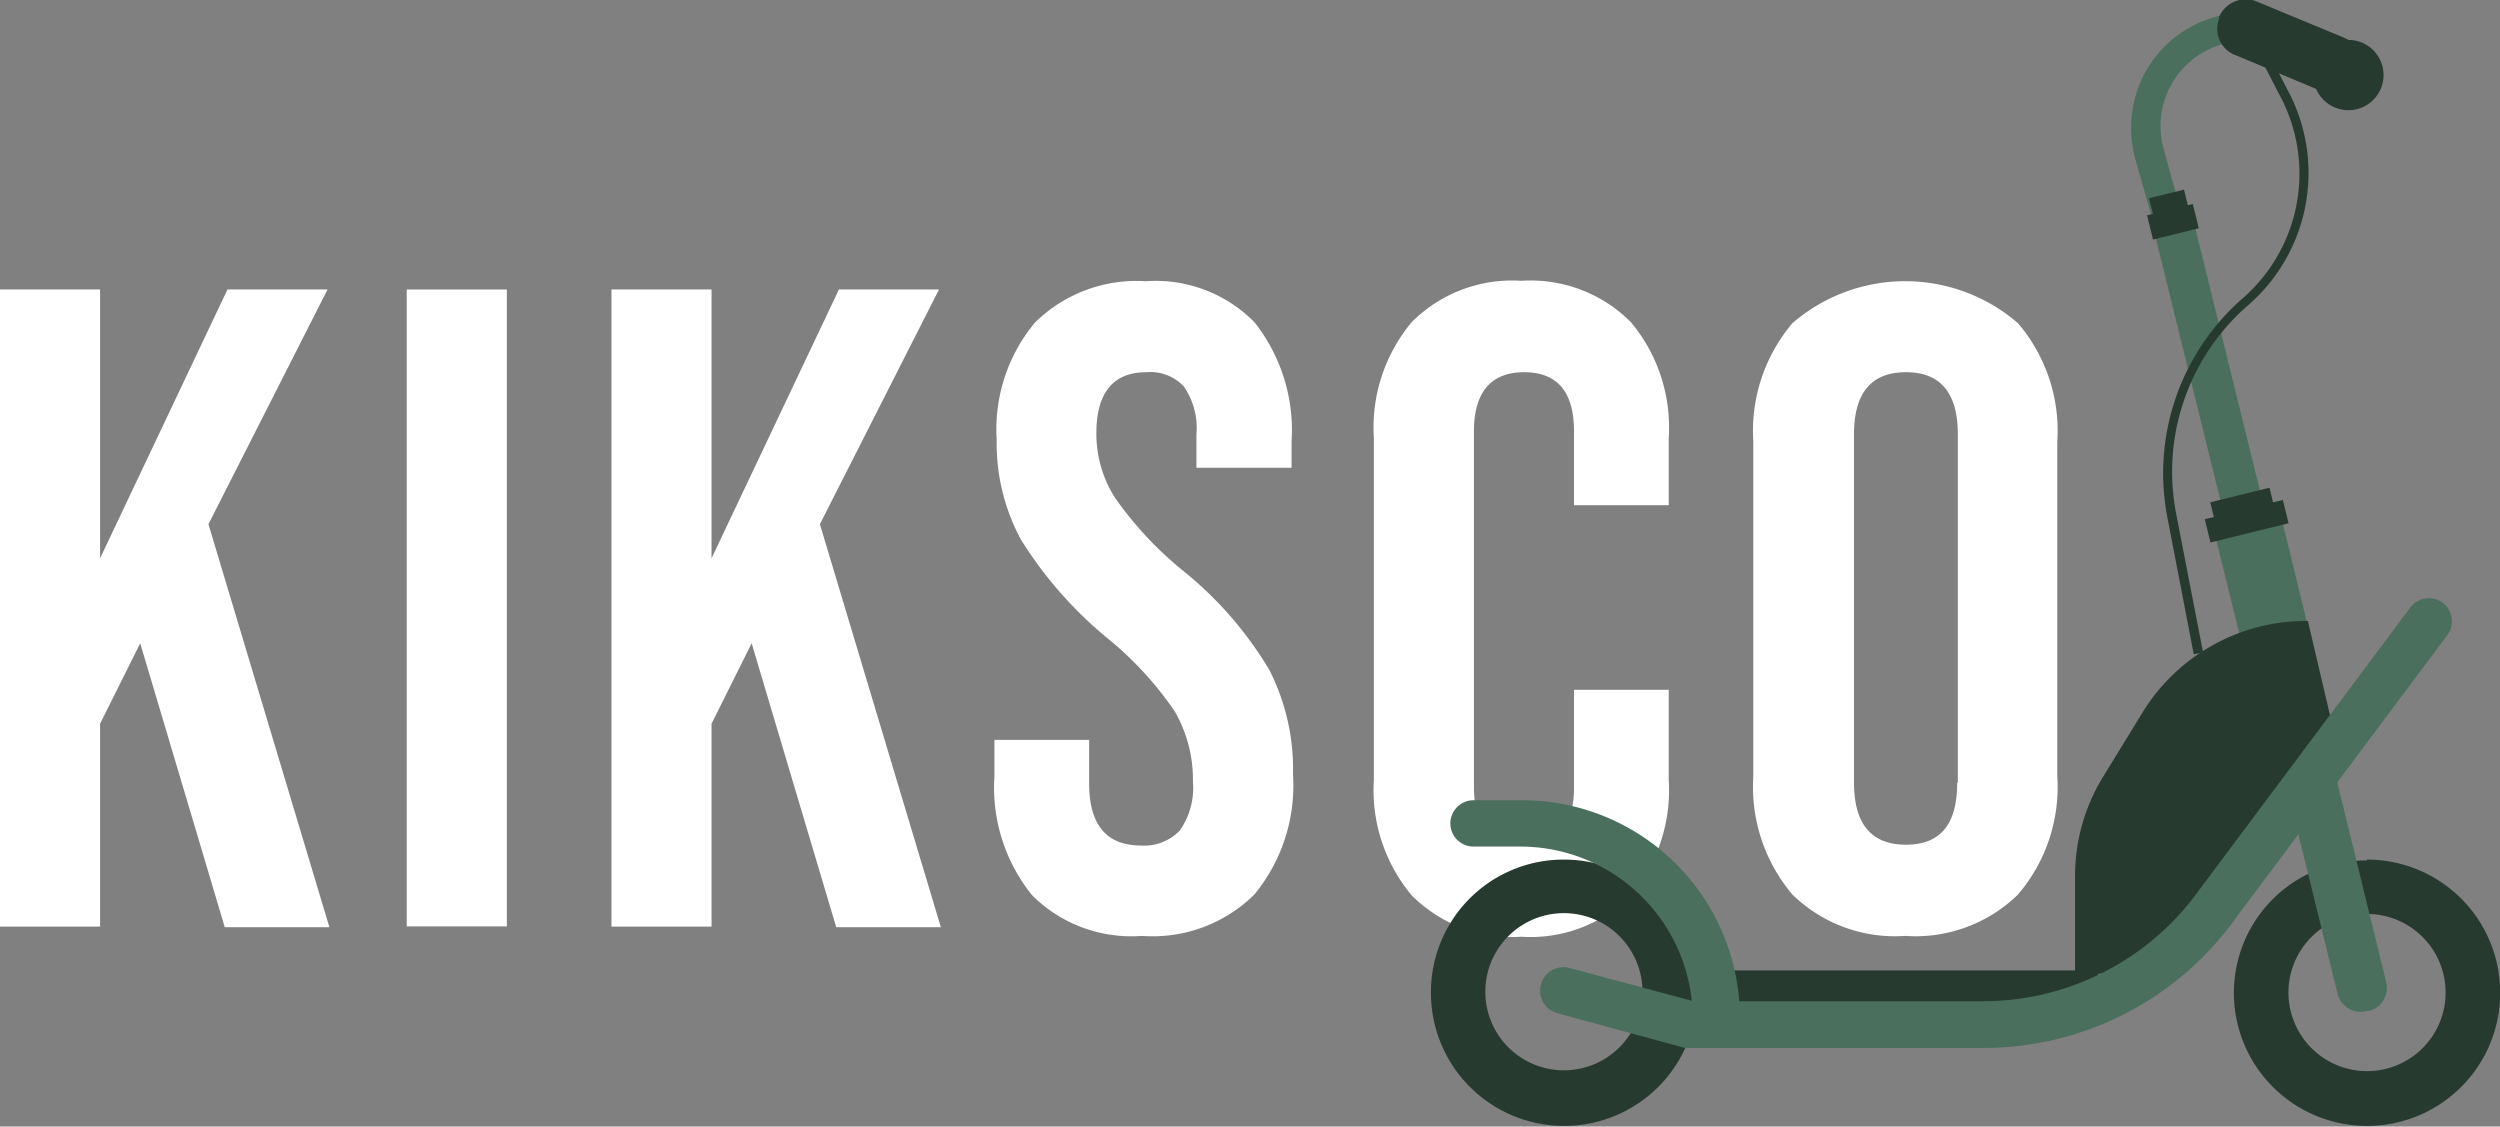
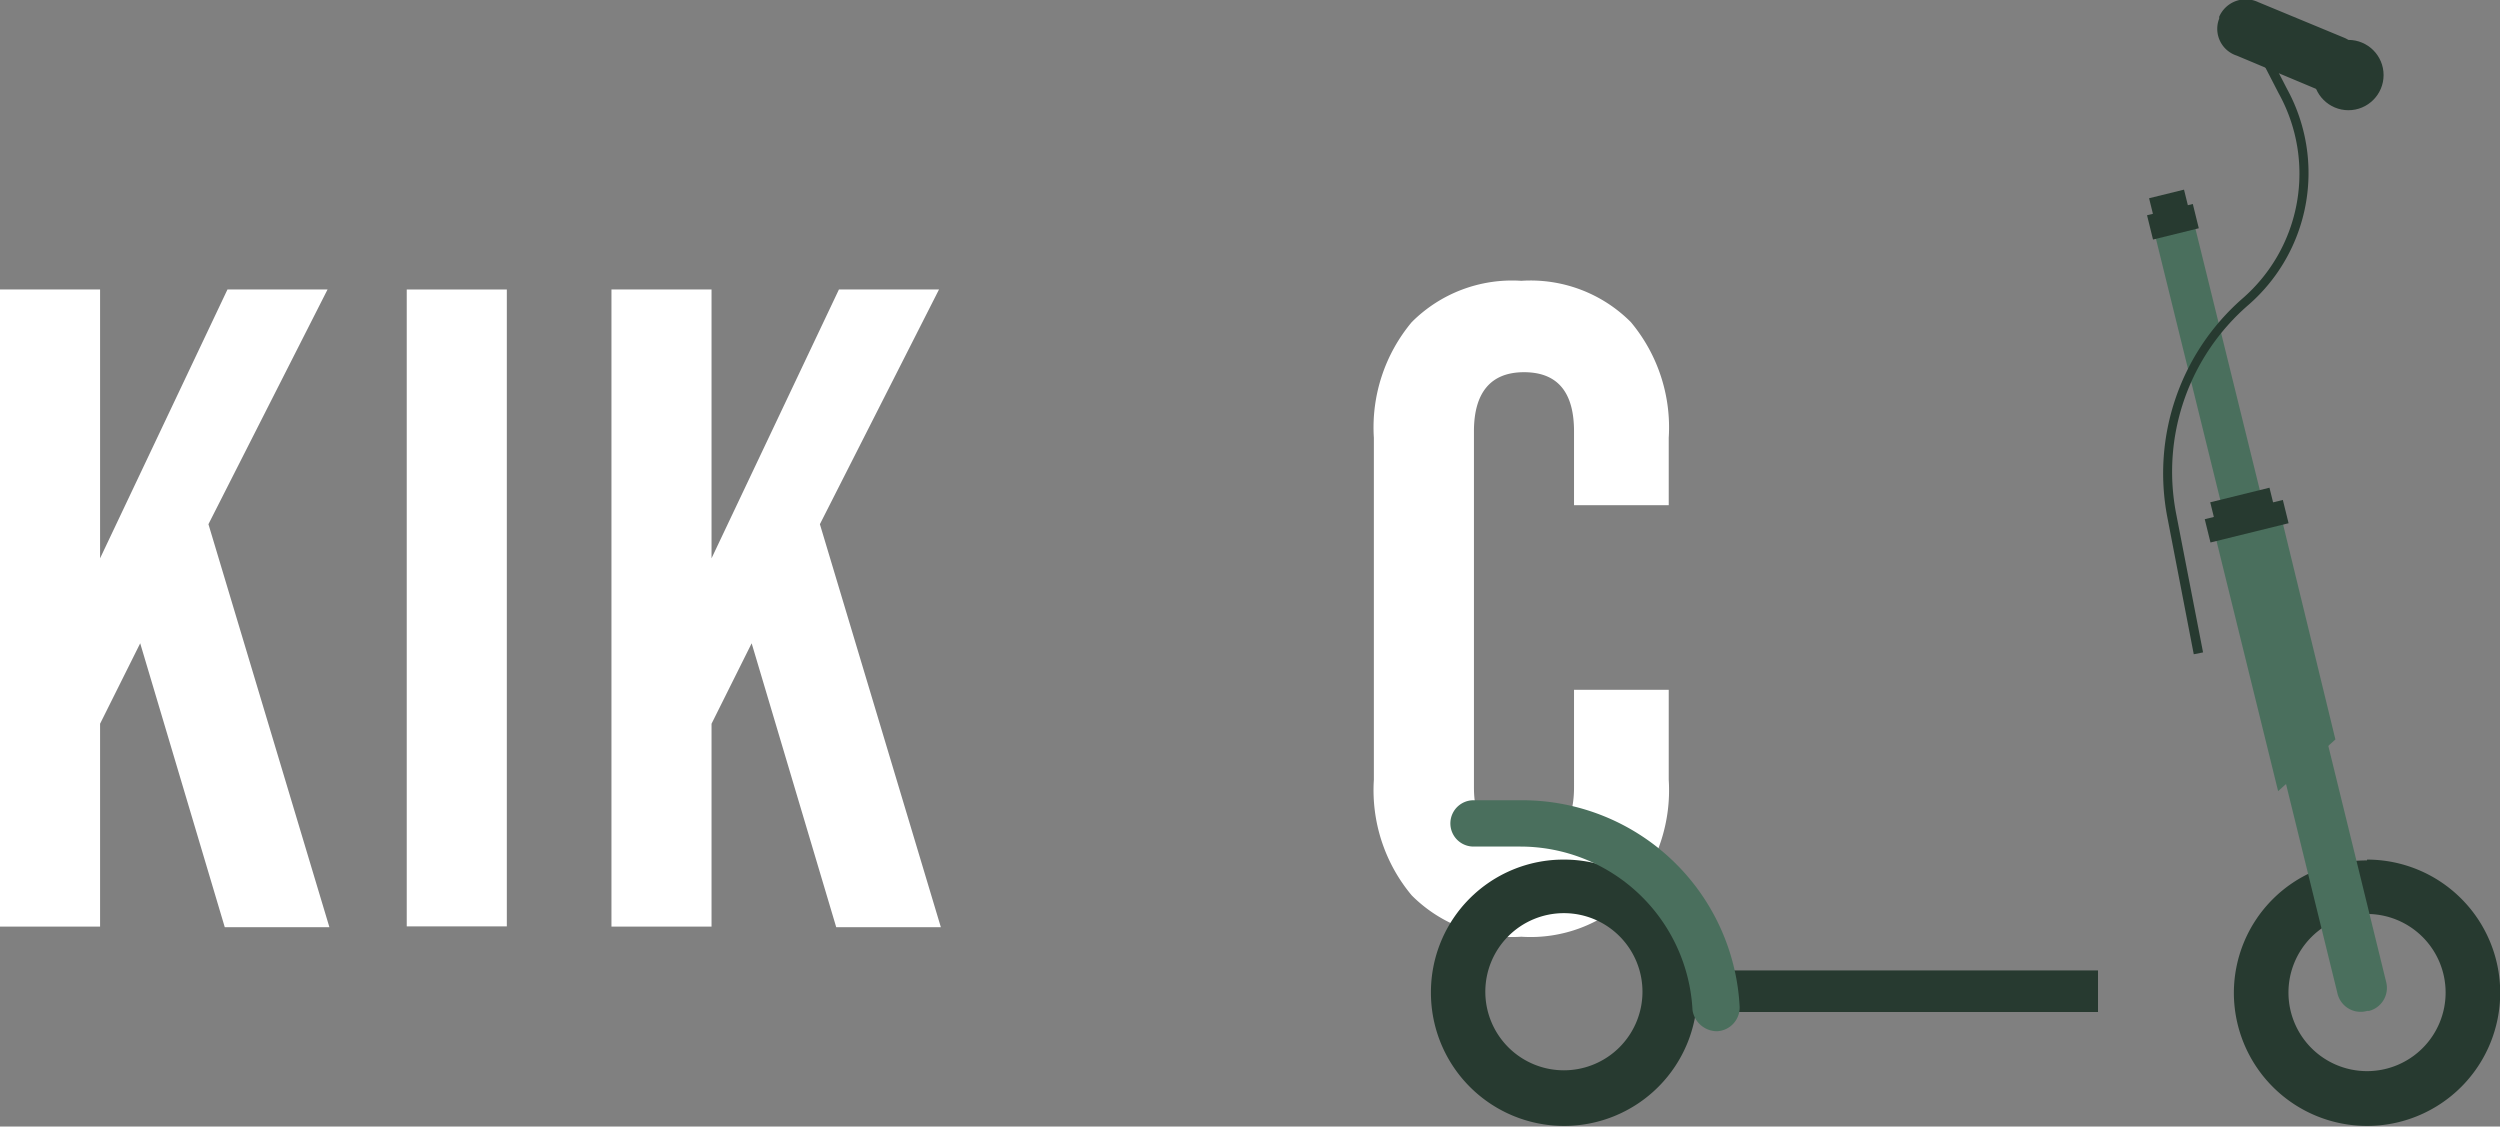
<svg xmlns="http://www.w3.org/2000/svg" id="Layer_1" data-name="Layer 1" viewBox="0 0 120.9 54.48">
  <rect x="0" y="0" width="120.9" height="54.48" fill="#808080" stroke="none" />
  <defs>
    <style>.cls-1{fill:#fff;}.cls-2{fill:#4a6f5d;}.cls-3{fill:#273a30;}</style>
  </defs>
  <path class="cls-1" d="M1.8,14H6.64V27L12.8,14h4.84L11.88,25.35l5.85,19.49H12.67L8.58,31.11,6.64,35v9.81H1.8Z" transform="translate(-1.8 0)" />
  <path class="cls-1" d="M21.47,14h4.84v30.8H21.47Z" transform="translate(-1.8 0)" />
  <path class="cls-1" d="M31.37,14h4.84V27l6.16-13h4.84L41.45,25.35,47.3,44.84H42.24L38.15,31.11,36.21,35v9.81H31.37Z" transform="translate(-1.8 0)" />
-   <path class="cls-1" d="M51.7,43.28a8.3,8.3,0,0,1-1.81-5.74V35.78h4.58v2.11c0,2,.84,3,2.51,3a2.38,2.38,0,0,0,1.87-.72,3.58,3.58,0,0,0,.64-2.36,6.61,6.61,0,0,0-.88-3.41,16.59,16.59,0,0,0-3.26-3.54,19.59,19.59,0,0,1-4.18-4.77A9.78,9.78,0,0,1,50,21.26a8.06,8.06,0,0,1,1.85-5.66,7,7,0,0,1,5.37-2,6.69,6.69,0,0,1,5.26,2,8.42,8.42,0,0,1,1.78,5.75v1.27H59.66V21a3.53,3.53,0,0,0-.61-2.31A2.22,2.22,0,0,0,57.24,18c-1.61,0-2.42,1-2.42,2.95a5.78,5.78,0,0,0,.9,3.12A17.35,17.35,0,0,0,59,27.59a17.92,17.92,0,0,1,4.18,4.8,10.56,10.56,0,0,1,1.15,5.06,8.3,8.3,0,0,1-1.87,5.81,7,7,0,0,1-5.44,2A6.78,6.78,0,0,1,51.7,43.28Z" transform="translate(-1.8 0)" />
  <path class="cls-1" d="M70.07,43.3a7.93,7.93,0,0,1-1.83-5.59V21.17a7.94,7.94,0,0,1,1.83-5.59,6.85,6.85,0,0,1,5.3-2,6.84,6.84,0,0,1,5.3,2,7.94,7.94,0,0,1,1.83,5.59v3.26H77.92V20.86c0-1.9-.8-2.86-2.42-2.86s-2.42,1-2.42,2.86V38.07c0,1.87.81,2.81,2.42,2.81s2.42-.94,2.42-2.81V33.36H82.5v4.35a7.93,7.93,0,0,1-1.83,5.59,6.84,6.84,0,0,1-5.3,2A6.85,6.85,0,0,1,70.07,43.3Z" transform="translate(-1.8 0)" />
-   <path class="cls-1" d="M88.48,43.26a8.07,8.07,0,0,1-1.89-5.72V21.35a8.06,8.06,0,0,1,1.89-5.72,8.34,8.34,0,0,1,10.91,0,8,8,0,0,1,1.9,5.72V37.54a8,8,0,0,1-1.9,5.72,7.09,7.09,0,0,1-5.45,2A7.1,7.1,0,0,1,88.48,43.26Zm8-5.41V21c0-2-.84-3-2.51-3s-2.51,1-2.51,3V37.85c0,2,.84,3,2.51,3S96.45,39.87,96.45,37.85Z" transform="translate(-1.8 0)" />
-   <path class="cls-2" d="M105.05,7.65a5.62,5.62,0,0,1-.18-1.21A5.54,5.54,0,0,1,110.1.63L110.19,2a3,3,0,0,0-.89.13,4.12,4.12,0,0,0-2.86,5.1L108,12.88l-1.34.4Z" transform="translate(-1.8 0)" />
  <rect class="cls-3" x="83.05" y="46.93" width="18.41" height="2.01" />
  <path class="cls-3" d="M71,48h0a6.44,6.44,0,1,0,6.43-6.43A6.41,6.41,0,0,0,71,48Zm6.43,3.76a3.8,3.8,0,0,1-3.8-3.8h0a3.8,3.8,0,1,1,3.8,3.8Z" transform="translate(-1.8 0)" />
  <path class="cls-3" d="M116.27,41.61A6.41,6.41,0,0,0,109.83,48h0a6.44,6.44,0,1,0,6.44-6.43Zm0,10.19a3.8,3.8,0,0,1-3.8-3.8h0a3.8,3.8,0,1,1,3.8,3.8Z" transform="translate(-1.8 0)" />
  <rect class="cls-2" x="107.7" y="10.23" width="1.97" height="15.68" transform="translate(-2.97 26.52) rotate(-13.84)" />
  <rect class="cls-3" x="105.75" y="10.12" width="2.28" height="1.21" transform="translate(-1.27 25.88) rotate(-13.84)" />
  <rect class="cls-3" x="105.81" y="9.37" width="1.74" height="0.85" transform="translate(-1.05 25.8) rotate(-13.84)" />
  <polygon class="cls-2" points="107 25.39 110.22 24.58 112.94 35.76 110.17 38.26 107 25.39" />
  <rect class="cls-3" x="108.51" y="24.63" width="3.89" height="1.16" transform="translate(-4.63 27.15) rotate(-13.84)" />
  <rect class="cls-3" x="108.75" y="23.93" width="2.95" height="0.85" transform="translate(-4.43 27.07) rotate(-13.84)" />
  <path class="cls-2" d="M113.63,32.94l3.57,14.57a1.15,1.15,0,0,1-.84,1.38l-.09,0h0a1.15,1.15,0,0,1-1.43-.85l-3.58-14.57h0a1.15,1.15,0,0,1,.85-1.43l.09,0A1.2,1.2,0,0,1,113.63,32.94Z" transform="translate(-1.8 0)" />
  <path class="cls-3" d="M109.12.9l0-.09A1.4,1.4,0,0,1,111,.1l4.2,1.74a1.4,1.4,0,0,1,.71,1.79l0,.09a1.4,1.4,0,0,1-1.79.71l-4.15-1.74A1.36,1.36,0,0,1,109.12.9Z" transform="translate(-1.8 0)" />
  <circle class="cls-3" cx="113.57" cy="3.63" r="1.7" />
-   <path class="cls-3" d="M114.75,35.75l-7.82,10.77-4.78.76V42.41a9.16,9.16,0,0,1,1.34-4.82l1.92-3.13a9.28,9.28,0,0,1,8-4.43h0Z" transform="translate(-1.8 0)" />
-   <path class="cls-2" d="M83.29,50.68,77.12,49a1.13,1.13,0,0,1,.58-2.19l6,1.61H97.63A12.86,12.86,0,0,0,108.18,43l10.19-13.63a1.12,1.12,0,0,1,1.56-.22,1.13,1.13,0,0,1,.22,1.57L110,44.29a15,15,0,0,1-12.34,6.39H83.29Z" transform="translate(-1.8 0)" />
  <path class="cls-2" d="M83.65,48.85a8.34,8.34,0,0,0-8.32-7.91H73.06a1.12,1.12,0,0,1,0-2.24h2.32a10.53,10.53,0,0,1,10.55,10,1.15,1.15,0,0,1-1.08,1.17h0A1.2,1.2,0,0,1,83.65,48.85Z" transform="translate(-1.8 0)" />
-   <path class="cls-3" d="M106.61,25a11.23,11.23,0,0,1,3.62-10.55A8,8,0,0,0,112,4.52l-.67-1.3.4-.22.67,1.3a8.46,8.46,0,0,1-1.87,10.45,10.66,10.66,0,0,0-3.49,10.1l1.3,6.7-.45.09Z" transform="translate(-1.8 0)" />
+   <path class="cls-3" d="M106.61,25a11.23,11.23,0,0,1,3.62-10.55A8,8,0,0,0,112,4.52l-.67-1.3.4-.22.67,1.3a8.46,8.46,0,0,1-1.87,10.45,10.66,10.66,0,0,0-3.49,10.1l1.3,6.7-.45.09" transform="translate(-1.8 0)" />
</svg>